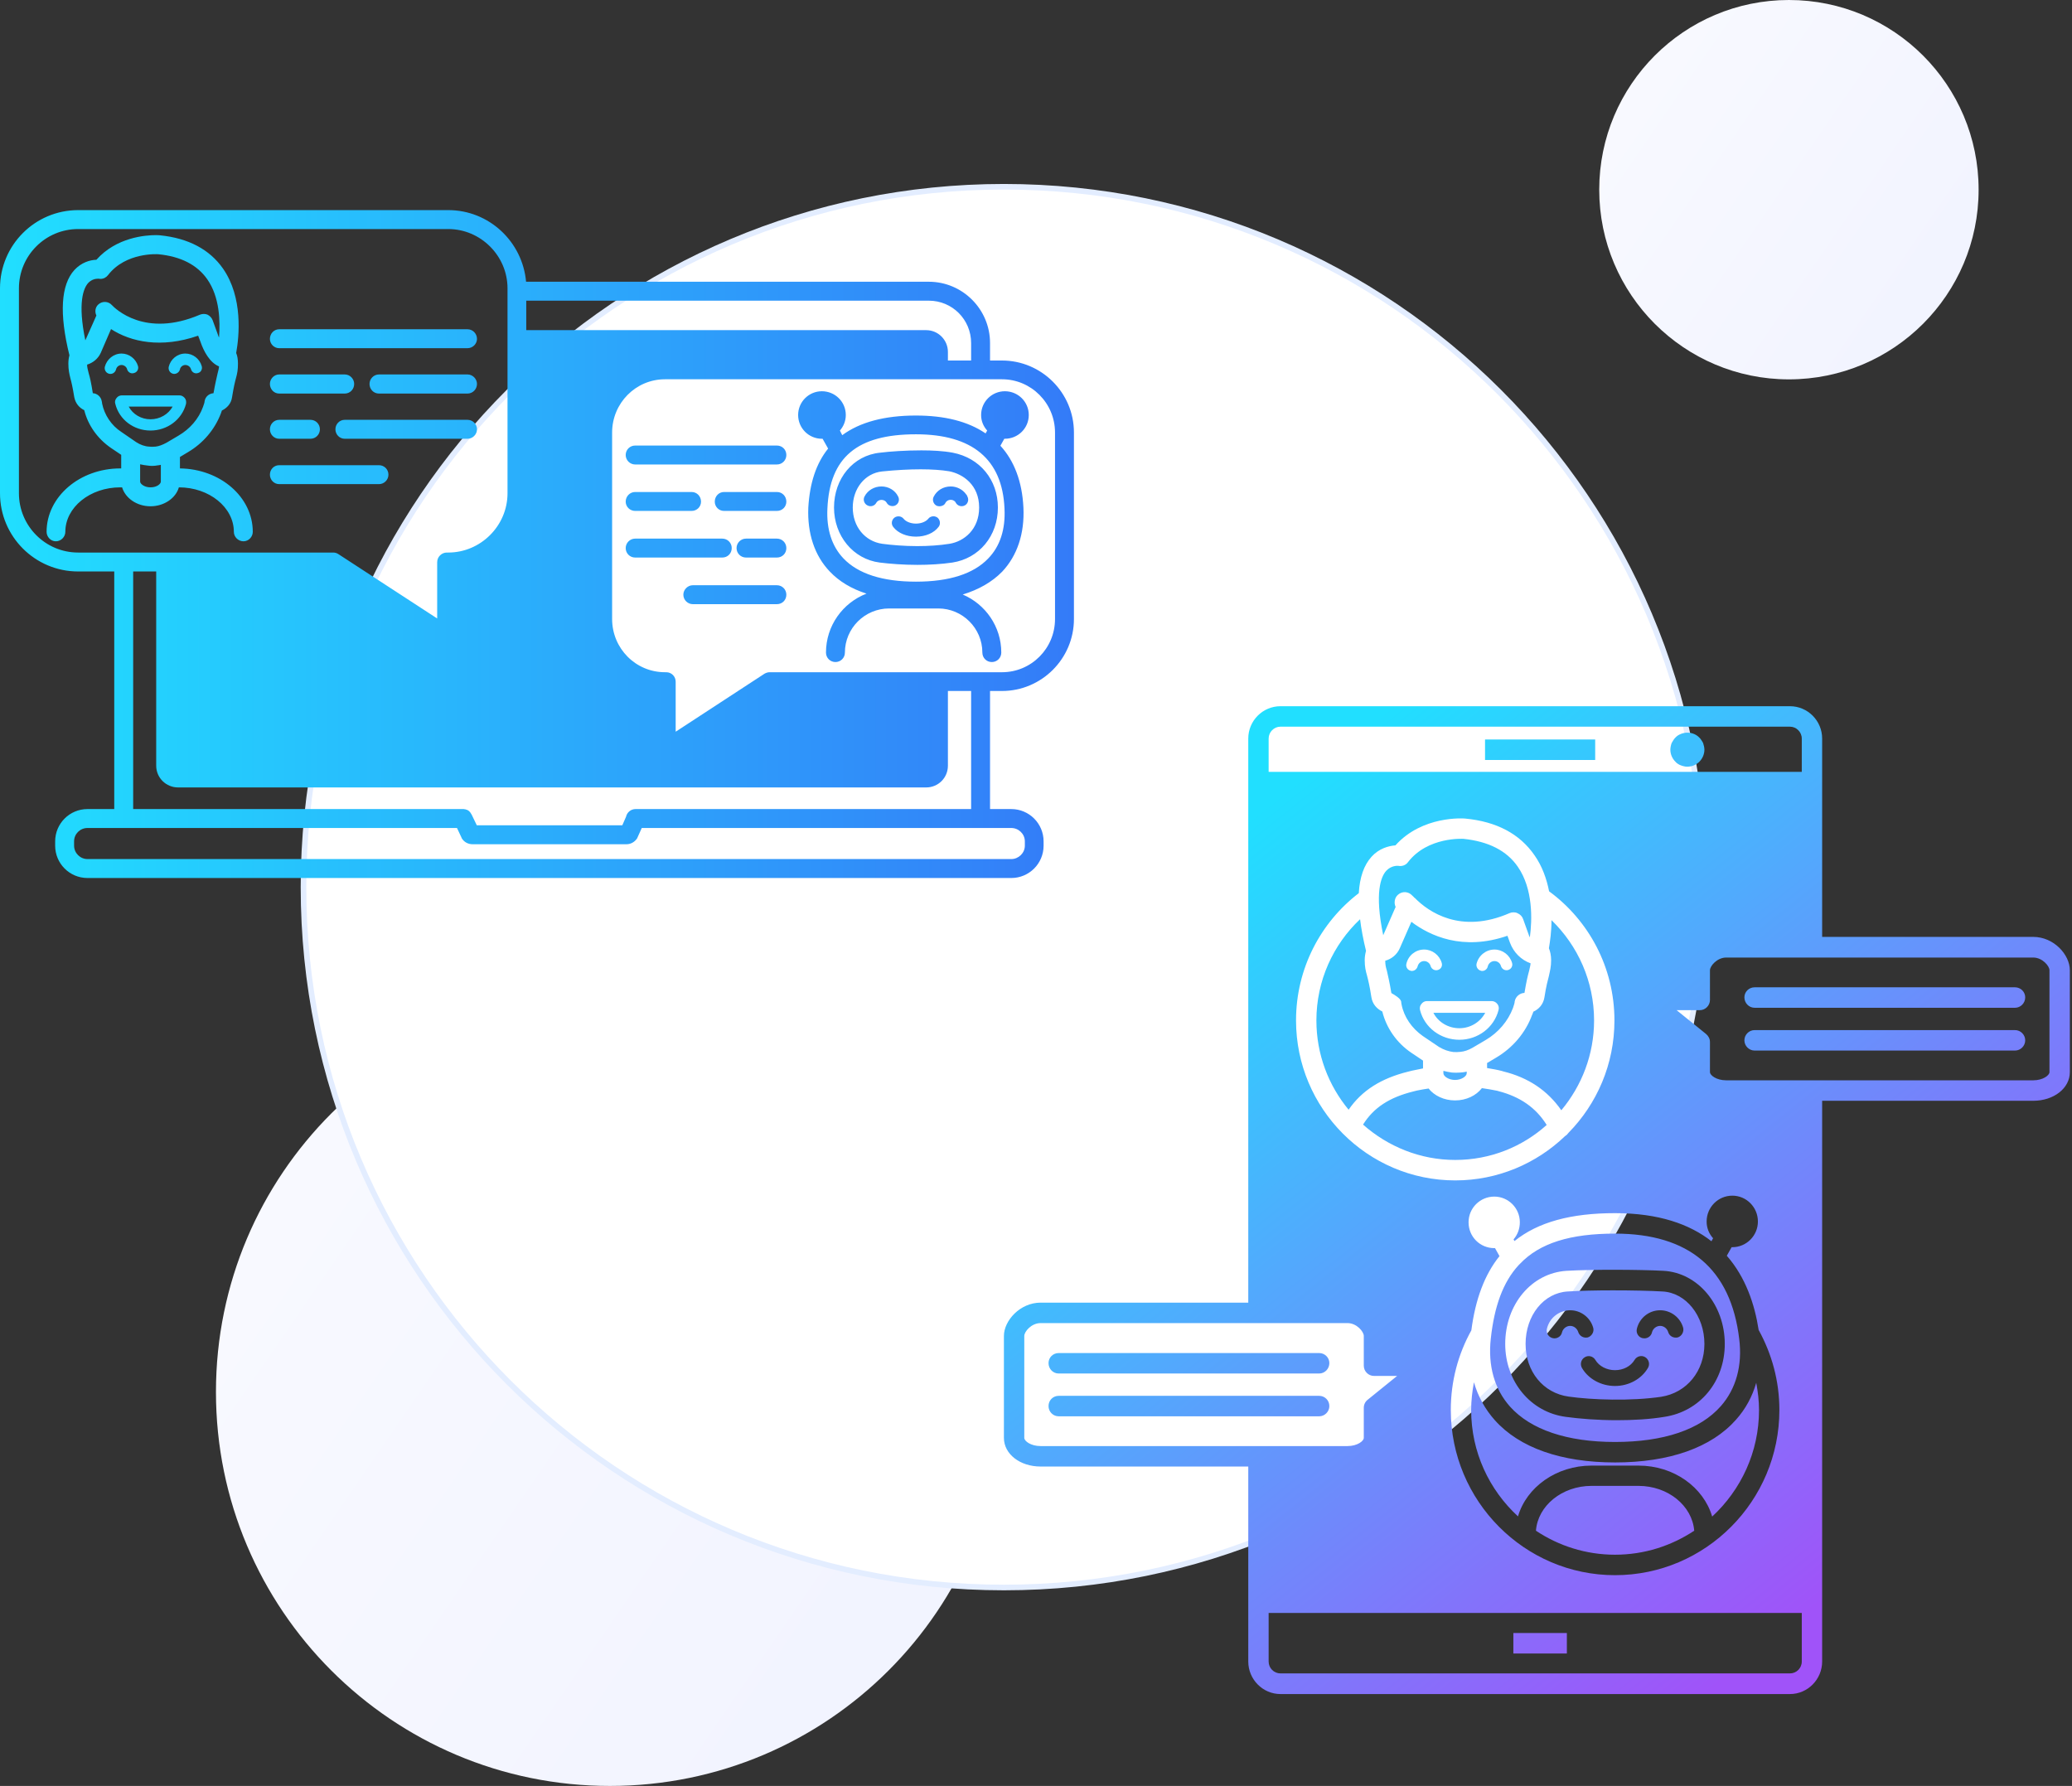
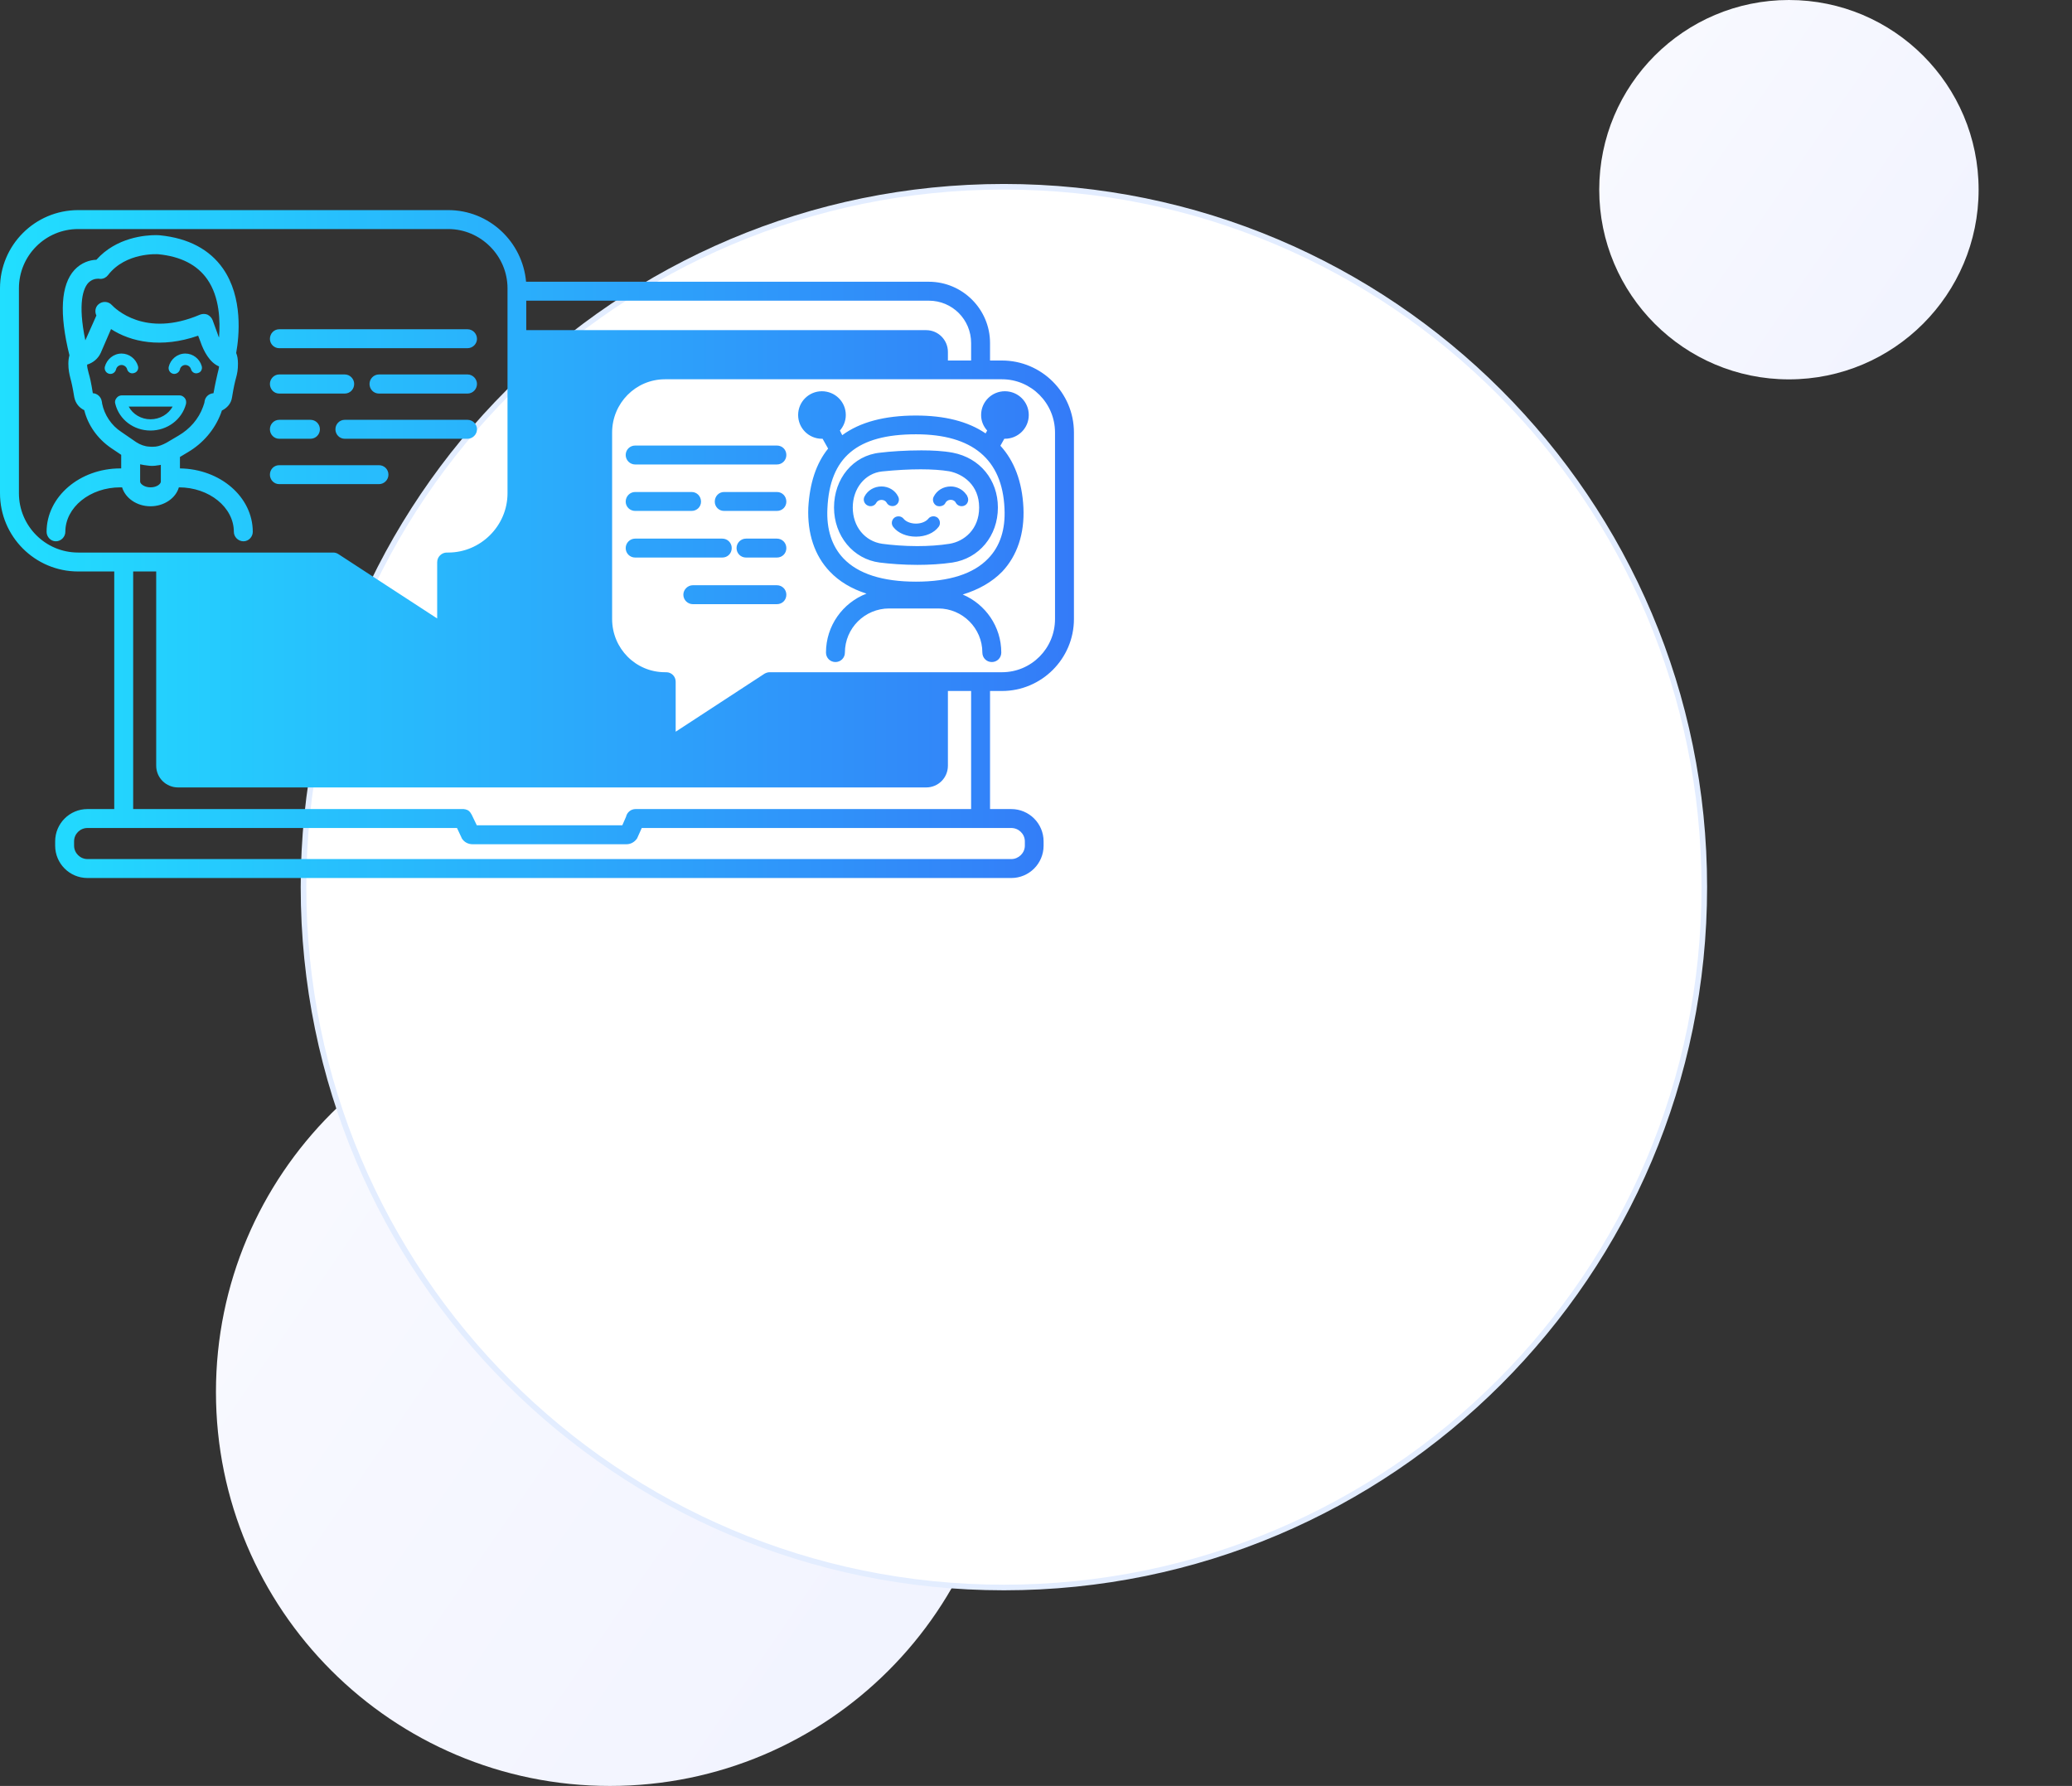
<svg xmlns="http://www.w3.org/2000/svg" width="355" height="306" viewBox="0 0 355 306" fill="none">
  <rect x="0" y="0" width="355" height="306" fill="#333333" stroke="none" />
  <path fill-rule="evenodd" clip-rule="evenodd" d="M104.5 306C141.779 306 172 275.779 172 238.5C172 201.221 141.779 171 104.5 171C67.221 171 37 201.221 37 238.5C37 275.779 67.221 306 104.5 306Z" fill="url(#paint0_linear)" />
  <path fill-rule="evenodd" clip-rule="evenodd" d="M306.5 65C324.449 65 339 50.449 339 32.5C339 14.551 324.449 0 306.5 0C288.551 0 274 14.551 274 32.5C274 50.449 288.551 65 306.5 65Z" fill="url(#paint1_linear)" />
  <path fill-rule="evenodd" clip-rule="evenodd" d="M172 272C238.274 272 292 218.274 292 152C292 85.726 238.274 32 172 32C105.726 32 52 85.726 52 152C52 218.274 105.726 272 172 272Z" fill="white" stroke="#E3EDFF" stroke-width="0.96" />
  <path fill-rule="evenodd" clip-rule="evenodd" d="M13.396 36C5.995 36 0 41.999 0 49.406V84.511C0 91.918 5.995 97.916 13.396 97.916H19.575V138.623H14.987C11.928 138.623 9.451 141.102 9.451 144.162V144.897C9.451 147.958 11.928 150.437 14.987 150.437H173.265C176.323 150.437 178.801 147.958 178.801 144.897V144.162C178.801 141.102 176.323 138.623 173.265 138.623H169.625V118.392H171.674C178.434 118.392 184 112.883 184 106.058V74.105C184 67.28 178.434 61.77 171.674 61.77H169.625V58.771C169.625 52.986 164.915 48.273 159.134 48.273H90.134C89.523 41.417 83.803 36 76.799 36H13.396ZM3.242 84.511V49.406C3.242 43.805 7.769 39.244 13.396 39.244H76.799C82.335 39.244 86.954 43.805 86.954 49.406V84.511C86.954 90.112 82.335 94.672 76.799 94.672H76.555C75.668 94.672 74.903 95.407 74.903 96.325V105.966L57.989 94.948C57.714 94.764 57.408 94.672 57.102 94.672H13.396C7.769 94.672 3.242 90.112 3.242 84.511ZM90.165 51.517H159.134C163.172 51.517 166.383 54.762 166.383 58.771V61.77H162.407V60.301C162.407 58.251 160.755 56.567 158.676 56.567H90.165V51.517ZM104.876 106.058V74.105C104.876 69.085 108.914 64.984 113.93 64.984H171.674C176.69 64.984 180.758 69.085 180.758 74.105V106.058C180.758 111.108 176.69 115.178 171.674 115.178H131.852C131.577 115.178 131.271 115.27 130.996 115.423L115.765 125.37V116.8C115.765 115.913 115.061 115.178 114.144 115.178H113.93C108.914 115.178 104.876 111.108 104.876 106.058ZM22.817 97.916H26.762V131.185C26.762 133.267 28.444 134.919 30.524 134.919H158.676C160.755 134.919 162.407 133.267 162.407 131.185V118.392H166.383V138.623H108.944H108.883C108.088 138.623 107.415 139.204 107.262 139.939L106.62 141.408H81.693L80.806 139.571C80.806 139.541 80.775 139.51 80.745 139.48C80.714 139.418 80.683 139.357 80.653 139.327C80.653 139.265 80.592 139.235 80.561 139.204C80.531 139.143 80.5 139.082 80.439 139.051C80.408 139.051 80.378 139.021 80.347 138.959C80.317 138.929 80.286 138.898 80.194 138.867C80.164 138.837 80.133 138.837 80.102 138.776C80.041 138.776 79.98 138.745 79.95 138.745C79.858 138.714 79.827 138.714 79.796 138.684C79.735 138.684 79.674 138.653 79.644 138.653C79.582 138.653 79.521 138.653 79.46 138.623H79.338H22.817V97.916ZM107.323 144.652C108.057 144.652 108.73 144.285 109.158 143.642L109.953 141.867H167.973H173.265C174.519 141.867 175.589 142.877 175.589 144.162V144.897C175.589 146.152 174.519 147.192 173.265 147.192H14.987C13.733 147.192 12.693 146.152 12.693 144.897V144.162C12.693 142.877 13.733 141.867 14.987 141.867H21.195H78.298L79.032 143.428L79.124 143.642C79.521 144.285 80.194 144.652 80.989 144.652H107.323ZM16.516 44.508C15.415 44.539 13.947 44.968 12.754 46.253C10.43 48.793 10.124 53.721 11.898 60.883C11.775 61.311 11.714 61.77 11.714 62.321C11.714 63.362 11.867 64.005 12.05 64.77C12.234 65.443 12.448 66.331 12.723 68.045C12.938 69.147 13.61 69.881 14.436 70.279C15.079 72.88 16.73 75.176 18.993 76.737L20.767 77.93V80.257H20.614C13.641 80.257 7.983 85.123 7.983 91.122C7.983 91.979 8.686 92.744 9.573 92.744C10.46 92.744 11.194 91.979 11.194 91.122C11.194 86.929 15.415 83.501 20.614 83.501H20.92C21.471 85.337 23.428 86.745 25.783 86.745C28.138 86.745 30.126 85.337 30.646 83.501C35.846 83.501 40.066 86.929 40.066 91.122C40.066 91.979 40.8 92.744 41.718 92.744C42.605 92.744 43.309 91.979 43.309 91.122C43.309 85.154 37.742 80.348 30.83 80.257V78.298C31.197 78.084 31.686 77.778 32.206 77.471C34.806 75.941 36.794 73.584 37.834 70.861C37.895 70.677 37.956 70.493 38.017 70.34C38.874 69.912 39.608 69.177 39.761 68.045C40.036 66.331 40.25 65.443 40.434 64.77C40.648 64.005 40.77 63.362 40.77 62.321C40.77 61.587 40.678 60.975 40.464 60.485C40.984 57.608 41.657 50.966 38.201 46.008C35.907 42.733 32.267 40.805 27.404 40.316C27.343 40.316 27.098 40.285 26.731 40.285C24.927 40.285 19.942 40.652 16.516 44.508ZM18.504 47.141C21.562 43.162 27.068 43.56 27.098 43.56C30.983 43.927 33.797 45.396 35.509 47.845C37.65 50.905 37.742 55.037 37.528 57.822C37.467 57.73 37.406 57.577 37.375 57.455L36.427 54.853C36.274 54.456 35.968 54.119 35.54 53.905C35.142 53.752 34.714 53.752 34.286 53.905C24.805 57.975 19.697 52.833 19.146 52.252C18.565 51.609 17.525 51.548 16.852 52.16C16.302 52.65 16.21 53.446 16.516 54.058L14.62 58.312C13.274 51.823 14.314 49.375 15.109 48.487C15.721 47.845 16.424 47.753 16.791 47.753H16.944C17.036 47.783 17.128 47.783 17.219 47.783C17.739 47.783 18.198 47.538 18.504 47.141ZM25.569 76.523C24.835 76.492 24.04 76.217 23.336 75.757L20.798 74.013C19.055 72.88 17.892 71.075 17.495 69.147C17.495 69.024 17.464 68.871 17.433 68.749C17.311 67.984 16.638 67.402 15.904 67.371C15.629 65.627 15.415 64.678 15.201 63.974C15.048 63.301 14.925 62.995 14.925 62.474C15.935 62.168 16.791 61.464 17.25 60.485L19.024 56.384C22.419 58.587 27.618 59.72 33.95 57.516L34.347 58.557C34.898 60.179 35.938 62.138 37.528 62.78C37.497 63.178 37.406 63.484 37.283 63.974C37.13 64.678 36.886 65.627 36.58 67.371C35.815 67.433 35.173 67.953 35.05 68.779C35.05 68.932 34.959 69.238 34.775 69.728C34.041 71.779 32.512 73.523 30.555 74.656C29.484 75.298 28.536 75.849 28.536 75.849C27.863 76.217 27.221 76.461 26.64 76.523C26.425 76.523 26.211 76.553 25.997 76.553C25.875 76.553 25.692 76.523 25.569 76.523ZM24.009 82.521V79.553C24.468 79.644 24.866 79.736 25.294 79.767C25.539 79.797 25.783 79.828 26.028 79.828C26.364 79.828 26.701 79.797 27.007 79.736C27.19 79.736 27.374 79.675 27.557 79.644V82.521C27.557 82.889 26.915 83.501 25.783 83.501C24.713 83.501 24.009 82.889 24.009 82.521ZM47.835 56.414C46.948 56.414 46.245 57.149 46.245 58.067C46.245 58.924 46.948 59.659 47.835 59.659H80.102C80.989 59.659 81.723 58.924 81.723 58.067C81.723 57.149 80.989 56.414 80.102 56.414H47.835ZM28.903 62.872C28.811 63.393 29.117 63.913 29.637 64.035C29.729 64.066 29.79 64.066 29.851 64.066C30.279 64.066 30.707 63.76 30.83 63.301C30.891 62.872 31.319 62.536 31.747 62.536C32.206 62.536 32.604 62.842 32.726 63.27C32.879 63.79 33.399 64.097 33.919 63.913C34.439 63.79 34.714 63.239 34.561 62.719C34.194 61.464 33.062 60.577 31.747 60.577C30.371 60.577 29.209 61.556 28.903 62.872ZM17.953 62.872C17.862 63.393 18.168 63.913 18.688 64.035C18.749 64.066 18.871 64.066 18.932 64.066C19.36 64.066 19.758 63.76 19.88 63.301C19.972 62.872 20.37 62.536 20.828 62.536C21.226 62.536 21.685 62.842 21.777 63.27C21.93 63.79 22.45 64.097 22.969 63.913C23.489 63.79 23.795 63.239 23.642 62.719C23.275 61.464 22.113 60.577 20.828 60.577C19.452 60.577 18.29 61.556 17.953 62.872ZM64.932 64.158C64.015 64.158 63.311 64.923 63.311 65.78C63.311 66.698 64.015 67.433 64.932 67.433H80.102C80.989 67.433 81.723 66.698 81.723 65.78C81.723 64.923 80.989 64.158 80.102 64.158H64.932ZM47.835 64.158C46.948 64.158 46.245 64.923 46.245 65.78C46.245 66.698 46.948 67.433 47.835 67.433H59.06C59.977 67.433 60.681 66.698 60.681 65.78C60.681 64.923 59.977 64.158 59.06 64.158H47.835ZM168.096 71.105C168.096 72.146 168.493 73.064 169.136 73.768L168.86 74.258C165.863 72.207 161.856 71.197 156.932 71.197C151.549 71.197 147.328 72.33 144.301 74.564L143.903 73.768C144.515 73.064 144.912 72.146 144.912 71.105C144.912 68.841 143.077 67.035 140.814 67.035C138.581 67.035 136.746 68.841 136.746 71.105C136.746 73.37 138.581 75.176 140.814 75.176C140.875 75.176 140.906 75.176 140.936 75.176L141.884 76.859C139.835 79.4 138.734 82.766 138.489 86.959C138.306 91.397 139.56 95.192 142.16 97.916C143.781 99.63 145.891 100.885 148.46 101.712C144.392 103.272 141.517 107.221 141.517 111.812C141.517 112.73 142.251 113.434 143.138 113.434C144.025 113.434 144.759 112.73 144.759 111.812C144.759 107.649 148.154 104.252 152.344 104.252H160.755C164.915 104.252 168.31 107.649 168.31 111.812C168.31 112.73 169.044 113.434 169.931 113.434C170.818 113.434 171.552 112.73 171.552 111.812C171.552 107.343 168.83 103.517 164.945 101.865C167.729 101.008 169.961 99.722 171.705 97.947C174.274 95.223 175.559 91.428 175.344 86.959C175.13 82.552 173.785 78.971 171.399 76.37L172.072 75.176C172.072 75.176 172.133 75.176 172.164 75.176C174.427 75.176 176.262 73.37 176.262 71.105C176.262 68.841 174.427 67.035 172.164 67.035C169.931 67.035 168.096 68.841 168.096 71.105ZM144.515 95.682C142.527 93.601 141.578 90.693 141.762 87.112C142.16 78.359 146.839 74.411 156.932 74.411C166.597 74.411 171.735 78.696 172.102 87.112C172.286 90.724 171.338 93.601 169.319 95.682C166.811 98.314 162.652 99.661 156.932 99.661C151.213 99.661 147.023 98.314 144.515 95.682ZM20.89 67.739C20.492 67.739 20.156 67.922 19.942 68.228C19.727 68.504 19.636 68.841 19.758 69.208C20.431 71.901 22.908 73.768 25.783 73.768C28.658 73.768 31.166 71.901 31.87 69.208C31.931 68.841 31.9 68.504 31.656 68.198C31.411 67.922 31.136 67.739 30.707 67.739H20.89ZM22.052 69.667H29.576C28.842 70.983 27.404 71.84 25.783 71.84C24.193 71.84 22.755 70.983 22.052 69.667ZM59.06 71.932C58.173 71.932 57.469 72.666 57.469 73.554C57.469 74.441 58.173 75.176 59.06 75.176H80.102C80.989 75.176 81.723 74.441 81.723 73.554C81.723 72.666 80.989 71.932 80.102 71.932H59.06ZM47.835 71.932C46.948 71.932 46.245 72.666 46.245 73.554C46.245 74.441 46.948 75.176 47.835 75.176H53.188C54.105 75.176 54.809 74.441 54.809 73.554C54.809 72.666 54.105 71.932 53.188 71.932H47.835ZM108.822 76.339C107.935 76.339 107.201 77.043 107.201 77.961C107.201 78.849 107.935 79.583 108.822 79.583H133.106C134.024 79.583 134.727 78.849 134.727 77.961C134.727 77.043 134.024 76.339 133.106 76.339H108.822ZM150.785 77.563C146.166 78.022 142.894 82.001 142.894 86.959C142.894 91.795 146.166 95.805 150.723 96.386C152.436 96.6 154.761 96.784 157.177 96.784C159.195 96.784 161.306 96.662 163.172 96.386C167.759 95.682 170.971 91.826 170.971 86.959C170.971 82.215 167.882 78.451 163.233 77.563C161.612 77.257 159.685 77.165 157.85 77.165C155.158 77.165 152.497 77.349 150.785 77.563ZM151.152 93.172C148.185 92.744 146.105 90.234 146.105 86.959C146.105 83.684 148.215 81.083 151.121 80.777C153.507 80.532 155.77 80.41 157.727 80.41C159.685 80.41 161.336 80.532 162.621 80.746C164.976 81.205 167.759 83.072 167.759 86.959C167.759 90.724 165.16 92.775 162.682 93.172C160.969 93.448 159.012 93.57 157.146 93.57C154.914 93.57 152.773 93.387 151.152 93.172ZM47.835 79.706C46.948 79.706 46.245 80.41 46.245 81.328C46.245 82.215 46.948 82.95 47.835 82.95H64.932C65.819 82.95 66.553 82.215 66.553 81.328C66.553 80.41 65.819 79.706 64.932 79.706H47.835ZM159.96 85.123C159.685 85.674 159.93 86.378 160.48 86.653C160.633 86.715 160.816 86.745 160.969 86.745C161.398 86.745 161.826 86.531 161.979 86.164C162.315 85.521 163.263 85.46 163.691 86.011C163.722 86.041 163.722 86.102 163.753 86.133C164.059 86.684 164.731 86.898 165.312 86.592C165.832 86.317 166.047 85.613 165.741 85.062C165.71 84.939 165.649 84.817 165.527 84.695C164.945 83.868 163.936 83.348 162.896 83.348C161.612 83.348 160.511 84.021 159.96 85.123ZM148.124 85.062C147.818 85.613 148.062 86.317 148.613 86.592C149.164 86.898 149.867 86.684 150.142 86.133C150.509 85.49 151.549 85.49 151.916 86.133C152.1 86.5 152.497 86.715 152.895 86.715C153.048 86.715 153.262 86.684 153.415 86.592C153.965 86.317 154.18 85.613 153.874 85.062C153.354 83.99 152.222 83.348 151.029 83.348C149.806 83.348 148.674 83.99 148.124 85.062ZM124.053 84.297C123.166 84.297 122.463 85.031 122.463 85.949C122.463 86.837 123.166 87.541 124.053 87.541H133.106C134.024 87.541 134.727 86.837 134.727 85.949C134.727 85.031 134.024 84.297 133.106 84.297H124.053ZM108.822 84.297C107.935 84.297 107.201 85.031 107.201 85.949C107.201 86.837 107.935 87.541 108.822 87.541H118.487C119.404 87.541 120.108 86.837 120.108 85.949C120.108 85.031 119.404 84.297 118.487 84.297H108.822ZM159.012 88.918C158.706 89.285 157.972 89.714 156.932 89.714C155.892 89.714 155.128 89.285 154.822 88.888C154.424 88.398 153.721 88.337 153.231 88.704C152.742 89.102 152.65 89.806 153.048 90.295C153.843 91.336 155.311 91.948 156.932 91.948C158.553 91.948 160.021 91.336 160.816 90.265C161.184 89.806 161.092 89.071 160.602 88.673C160.419 88.551 160.174 88.459 159.93 88.459C159.593 88.459 159.226 88.612 159.012 88.918ZM127.815 92.285C126.928 92.285 126.194 93.019 126.194 93.907C126.194 94.825 126.928 95.529 127.815 95.529H133.106C134.024 95.529 134.727 94.825 134.727 93.907C134.727 93.019 134.024 92.285 133.106 92.285H127.815ZM108.822 92.285C107.935 92.285 107.201 93.019 107.201 93.907C107.201 94.825 107.935 95.529 108.822 95.529H123.747C124.665 95.529 125.368 94.825 125.368 93.907C125.368 93.019 124.665 92.285 123.747 92.285H108.822ZM118.701 100.273C117.844 100.273 117.08 101.008 117.08 101.895C117.08 102.813 117.844 103.517 118.701 103.517H133.106C134.024 103.517 134.727 102.813 134.727 101.895C134.727 101.008 134.024 100.273 133.106 100.273H118.701Z" fill="url(#paint2_linear)" />
-   <path fill-rule="evenodd" clip-rule="evenodd" d="M276.7 211.365C269.088 211.365 263.792 212.959 260.366 216.593C260.303 216.657 260.239 216.72 260.176 216.784C257.512 219.685 256.021 223.828 255.418 229.375C254.911 234.028 256.053 238.013 258.717 241.009C262.269 244.962 268.486 247.065 276.7 247.065C285.01 247.065 291.29 244.962 294.843 240.913C297.443 237.949 298.553 233.965 297.983 229.407C296.555 217.422 289.387 211.365 276.7 211.365ZM300.9 236.929C300.234 239.256 299.093 241.392 297.443 243.24C293.225 248.022 286.025 250.572 276.7 250.572C267.471 250.572 260.335 248.053 256.116 243.336C254.435 241.455 253.23 239.256 252.532 236.833C252.247 238.395 252.056 239.957 252.056 241.583C252.056 248.818 255.165 255.289 260.081 259.815C261.54 254.811 266.646 251.113 272.672 251.113H280.729C286.786 251.113 291.861 254.811 293.352 259.847C298.268 255.289 301.376 248.818 301.376 241.583C301.376 239.989 301.186 238.459 300.9 236.929ZM290.275 262.27C289.926 257.998 285.803 254.588 280.729 254.588H272.672C267.629 254.588 263.475 257.998 263.157 262.27C267.027 264.852 271.689 266.382 276.7 266.382C281.743 266.382 286.374 264.852 290.275 262.27ZM296.809 204.863C299.219 204.863 301.186 206.839 301.186 209.293C301.186 211.716 299.219 213.692 296.809 213.692H296.682L295.857 215.158C299.093 218.856 300.647 223.51 301.313 227.877C303.565 231.957 304.865 236.61 304.865 241.583C304.865 257.17 292.242 269.888 276.7 269.888C261.191 269.888 248.568 257.17 248.568 241.583C248.568 236.642 249.836 231.988 252.088 227.94C252.786 222.585 254.372 218.378 256.909 215.222L256.148 213.852H256.021C253.579 213.852 251.612 211.907 251.612 209.421C251.612 206.998 253.579 205.022 256.021 205.022C258.432 205.022 260.398 206.998 260.398 209.421C260.398 210.568 259.986 211.588 259.32 212.353L259.478 212.64C263.506 209.389 269.152 207.859 276.7 207.859C284.186 207.859 289.482 209.74 293.225 212.672L293.51 212.162C292.813 211.397 292.4 210.409 292.4 209.293C292.4 206.839 294.367 204.863 296.809 204.863ZM281.87 232.53C281.236 232.148 280.411 232.371 280.031 233.04C279.396 234.092 278.128 234.762 276.7 234.762C275.305 234.762 273.973 234.092 273.338 233.008C272.958 232.371 272.133 232.148 271.499 232.562C270.865 232.945 270.674 233.773 271.055 234.411C272.165 236.292 274.353 237.471 276.7 237.471C279.048 237.471 281.236 236.292 282.346 234.379C282.727 233.742 282.505 232.913 281.87 232.53ZM284.439 224.498C282.536 224.498 280.887 225.805 280.443 227.685C280.284 228.387 280.697 229.12 281.426 229.279C281.553 229.279 281.648 229.311 281.743 229.311C282.346 229.311 282.917 228.897 283.044 228.259C283.202 227.653 283.773 227.175 284.439 227.175C285.074 227.175 285.613 227.622 285.803 228.195C285.994 228.928 286.723 229.311 287.453 229.152C288.15 228.928 288.563 228.163 288.372 227.462C287.865 225.709 286.247 224.498 284.439 224.498ZM272.038 229.152C272.736 228.928 273.18 228.163 272.958 227.462C272.45 225.709 270.833 224.498 269.025 224.498C267.122 224.498 265.473 225.805 265.029 227.685C264.87 228.387 265.314 229.12 266.044 229.279C266.139 229.279 266.234 229.311 266.329 229.311C266.932 229.311 267.503 228.897 267.629 228.259C267.788 227.653 268.359 227.175 269.025 227.175C269.659 227.175 270.199 227.622 270.389 228.195C270.611 228.928 271.34 229.311 272.038 229.152ZM292.02 230.267C292.02 225.422 288.848 221.47 284.82 221.278C282.727 221.151 279.523 221.087 276.32 221.087C273.434 221.087 270.579 221.151 268.613 221.278C264.489 221.502 261.381 225.39 261.381 230.267C261.381 234.985 264.394 238.682 268.74 239.288C272.768 239.862 279.492 240.085 284.63 239.32C289.007 238.618 292.02 234.921 292.02 230.267ZM295.509 230.267C295.509 236.706 291.259 241.838 285.169 242.762C282.663 243.177 279.809 243.336 277.018 243.336C273.751 243.336 270.579 243.081 268.264 242.762C262.238 241.965 257.892 236.706 257.892 230.267C257.892 223.51 262.396 218.123 268.391 217.74C272.736 217.485 280.855 217.517 285.01 217.74C290.91 218.059 295.509 223.573 295.509 230.267ZM345.241 176.494H300.615C299.664 176.494 298.871 177.291 298.871 178.247C298.871 179.203 299.664 180 300.615 180H345.241C346.192 180 346.985 179.203 346.985 178.247C346.985 177.291 346.192 176.494 345.241 176.494ZM345.241 169.163H300.615C299.664 169.163 298.871 169.928 298.871 170.884C298.871 171.872 299.664 172.669 300.615 172.669H345.241C346.192 172.669 346.985 171.872 346.985 170.884C346.985 169.928 346.192 169.163 345.241 169.163ZM351.14 166.23C351.14 165.529 349.935 164.063 348.349 164.063H295.762C294.176 164.063 292.971 165.529 292.971 166.23V171.33C292.971 172.287 292.178 173.083 291.227 173.083H287.262L292.305 177.163C292.718 177.514 292.971 177.992 292.971 178.534V183.698C292.971 184.24 294.081 185.1 295.762 185.1H348.349C350.03 185.1 351.14 184.24 351.14 183.698V166.23ZM308.703 276.358H217.358V284.678C217.358 285.825 218.278 286.718 219.388 286.718H306.673C307.783 286.718 308.703 285.825 308.703 284.678V276.358ZM230.87 247.767C232.551 247.767 233.661 246.906 233.661 246.364V241.2C233.661 240.658 233.914 240.148 234.327 239.83L239.37 235.75H235.405C234.454 235.75 233.661 234.953 233.661 233.997V228.897C233.661 228.163 232.455 226.697 230.87 226.697H178.283C176.697 226.697 175.492 228.163 175.492 228.897V246.364C175.492 246.906 176.602 247.767 178.283 247.767H230.87ZM217.358 132.252H308.703V126.546C308.703 125.43 307.783 124.506 306.673 124.506H219.388C218.278 124.506 217.358 125.43 217.358 126.546V132.252ZM354.629 183.698C354.629 186.471 351.87 188.607 348.349 188.607H312.192V284.678C312.192 287.738 309.718 290.256 306.673 290.256H219.388C216.343 290.256 213.869 287.738 213.869 284.678V251.273H178.283C174.762 251.273 172.003 249.137 172.003 246.364V228.897C172.003 226.283 174.762 223.191 178.283 223.191H213.869V126.546C213.869 123.486 216.343 121 219.388 121H306.673C309.718 121 312.192 123.486 312.192 126.546V160.525H348.349C351.901 160.525 354.629 163.585 354.629 166.23V183.698ZM226.017 239.16H181.391C180.408 239.16 179.647 239.925 179.647 240.913C179.647 241.87 180.408 242.667 181.391 242.667H226.017C226.968 242.667 227.761 241.87 227.761 240.913C227.761 239.925 226.968 239.16 226.017 239.16ZM226.017 231.829H181.391C180.408 231.829 179.647 232.594 179.647 233.55C179.647 234.538 180.408 235.335 181.391 235.335H226.017C226.968 235.335 227.761 234.538 227.761 233.55C227.761 232.594 226.968 231.829 226.017 231.829ZM253.737 166.326C253.801 166.358 253.864 166.358 253.959 166.358C254.403 166.358 254.816 166.039 254.911 165.561C255.038 165.051 255.514 164.668 256.053 164.668C256.56 164.668 257.036 165.019 257.163 165.529C257.321 166.039 257.861 166.358 258.4 166.198C258.907 166.039 259.224 165.529 259.066 164.987C258.685 163.648 257.448 162.692 256.053 162.692C254.594 162.692 253.325 163.712 252.976 165.147C252.881 165.657 253.198 166.198 253.737 166.326ZM244 164.668C244.508 164.668 244.984 165.019 245.11 165.529C245.269 166.039 245.808 166.358 246.347 166.198C246.887 166.039 247.172 165.529 247.013 164.987C246.633 163.648 245.396 162.692 244 162.692C242.541 162.692 241.273 163.712 240.956 165.147C240.829 165.657 241.146 166.198 241.685 166.326C241.748 166.358 241.844 166.358 241.907 166.358C242.351 166.358 242.763 166.039 242.89 165.561C243.017 165.051 243.461 164.668 244 164.668ZM250.027 176.175C251.961 176.175 253.642 175.092 254.467 173.53H245.586C246.379 175.092 248.092 176.175 250.027 176.175ZM250.027 178.152C246.855 178.152 244.064 176.08 243.303 173.083C243.207 172.701 243.271 172.318 243.525 172.032C243.747 171.713 244.095 171.522 244.476 171.522H255.545H255.577C255.958 171.522 256.306 171.713 256.529 172C256.782 172.287 256.846 172.701 256.751 173.052C255.989 176.048 253.23 178.152 250.027 178.152ZM233.534 192.687C237.752 196.416 243.271 198.743 249.329 198.743C255.355 198.743 260.842 196.48 264.997 192.75C263.157 189.786 260.43 187.905 256.719 186.949L256.497 186.885C255.704 186.726 254.816 186.567 253.896 186.439C252.913 187.714 251.232 188.543 249.297 188.543C247.426 188.543 245.745 187.746 244.762 186.503C244.064 186.598 243.398 186.726 242.763 186.853L242.129 187.013C238.038 188.033 235.342 189.786 233.534 192.687ZM241.304 183.602L241.939 183.443C242.541 183.315 243.176 183.188 243.81 183.06V181.722L241.812 180.383C239.306 178.693 237.53 176.143 236.832 173.307C235.913 172.86 235.151 172.063 234.961 170.852C234.676 168.972 234.422 167.952 234.232 167.218C233.978 166.326 233.819 165.657 233.819 164.509C233.819 163.935 233.914 163.393 234.041 162.915C233.565 160.971 233.217 159.122 233.026 157.497C228.427 161.832 225.541 168.015 225.541 174.837C225.541 180.638 227.603 185.961 231.06 190.137C233.343 186.822 236.642 184.75 241.304 183.602ZM236.991 160.238L239.116 155.393C238.799 154.723 238.926 153.831 239.497 153.321C240.226 152.652 241.304 152.715 241.97 153.448C242.097 153.576 242.224 153.672 242.351 153.831C242.383 153.831 242.383 153.863 242.414 153.863C244.73 156.222 250.249 160.11 258.654 156.445C258.876 156.349 259.098 156.317 259.32 156.317C259.542 156.317 259.795 156.349 260.017 156.477C260.461 156.668 260.81 157.018 260.969 157.497L261.984 160.333C262.047 160.429 262.079 160.525 262.111 160.62C262.523 157.592 262.682 152.301 260.049 148.508C258.146 145.735 255.006 144.173 250.756 143.727C250.724 143.727 244.635 143.312 241.241 147.711C240.86 148.253 240.194 148.476 239.56 148.348C239.465 148.348 238.386 148.253 237.498 149.209C236.61 150.197 235.468 152.938 236.991 160.238ZM247.299 183.889C247.299 184.399 248.187 185.037 249.297 185.037C250.407 185.037 251.295 184.399 251.295 183.889V183.602C251.073 183.666 250.851 183.698 250.597 183.73C250.28 183.762 249.9 183.793 249.551 183.793C249.265 183.793 248.98 183.793 248.726 183.762C248.25 183.698 247.775 183.602 247.299 183.475V183.889ZM246.569 179.395C247.362 179.873 248.219 180.16 249.043 180.255C249.424 180.287 249.805 180.255 250.217 180.223C250.883 180.16 251.581 179.937 252.342 179.49C252.342 179.49 253.389 178.885 254.562 178.183C256.719 176.908 258.368 174.964 259.224 172.701C259.415 172.159 259.51 171.808 259.51 171.617C259.637 170.788 260.366 170.151 261.191 170.119C261.508 168.207 261.762 167.123 261.984 166.358C262.111 165.752 262.206 165.465 262.238 165.051C260.62 164.477 259.32 163.17 258.717 161.545L258.273 160.333C250.597 162.979 244.984 160.333 241.812 157.943L239.845 162.437C239.37 163.553 238.418 164.318 237.34 164.605C237.34 165.274 237.403 165.593 237.625 166.358C237.784 167.123 238.069 168.207 238.386 170.151C238.957 170.47 239.972 171.075 240.067 171.617C240.067 171.777 240.099 171.936 240.131 172.095C240.543 174.231 241.875 176.175 243.778 177.514L246.569 179.395ZM262.491 173.912C261.381 176.94 259.193 179.522 256.338 181.212C255.767 181.562 255.196 181.881 254.784 182.136V182.997C255.672 183.156 256.529 183.283 257.353 183.507L257.543 183.57C261.857 184.622 265.156 186.853 267.503 190.232C270.991 186.057 273.116 180.702 273.116 174.837C273.116 168.111 270.325 162.023 265.822 157.656C265.822 159.632 265.568 161.322 265.378 162.469C265.6 163.011 265.758 163.712 265.758 164.509C265.758 165.657 265.568 166.326 265.378 167.218C265.187 167.952 264.902 168.972 264.616 170.852C264.426 172.095 263.633 172.924 262.713 173.338C262.65 173.53 262.586 173.721 262.491 173.912ZM249.329 202.249C234.295 202.249 222.052 189.945 222.052 174.837C222.052 165.943 226.271 158.038 232.804 153.034C232.963 150.293 233.692 148.221 234.993 146.787C236.261 145.384 237.879 144.938 239.084 144.842C243.683 139.71 250.756 140.22 251.041 140.252C256.433 140.762 260.398 142.898 262.904 146.532C264.236 148.412 264.997 150.612 265.409 152.715C272.197 157.688 276.605 165.752 276.605 174.837C276.605 182.359 273.592 189.148 268.74 194.089C268.581 194.312 268.391 194.503 268.137 194.663C263.252 199.348 256.624 202.249 249.329 202.249ZM291.798 127.311C291.703 127.152 291.639 126.992 291.512 126.833C291.417 126.673 291.29 126.514 291.163 126.387C290.497 125.685 289.482 125.398 288.531 125.59C288.341 125.622 288.15 125.685 287.992 125.749C287.833 125.813 287.643 125.908 287.484 126.004C287.326 126.132 287.167 126.227 287.04 126.387C286.913 126.514 286.786 126.673 286.691 126.833C286.596 126.992 286.501 127.152 286.406 127.311C286.342 127.502 286.279 127.693 286.247 127.885C286.216 128.076 286.184 128.267 286.184 128.427C286.184 129.223 286.501 129.957 287.04 130.498C287.167 130.658 287.326 130.785 287.484 130.881C287.643 131.008 287.833 131.072 287.992 131.136C288.15 131.2 288.341 131.263 288.531 131.295C288.721 131.359 288.911 131.359 289.102 131.359C289.895 131.359 290.624 131.04 291.163 130.498C291.703 129.957 292.02 129.223 292.02 128.427C292.02 128.267 291.988 128.076 291.956 127.885C291.893 127.693 291.861 127.502 291.798 127.311ZM254.435 130.212H273.307V126.705H254.435V130.212ZM259.288 283.307H268.454V279.801H259.288V283.307Z" fill="url(#paint3_linear)" />
  <defs>
    <linearGradient id="paint0_linear" x1="224.239" y1="169.533" x2="0.142" y2="15.613" gradientUnits="userSpaceOnUse">
      <stop stop-color="#F2F4FF" />
      <stop offset="1" stop-color="white" />
    </linearGradient>
    <linearGradient id="paint1_linear" x1="364.152" y1="-0.706" x2="256.254" y2="-74.816" gradientUnits="userSpaceOnUse">
      <stop stop-color="#F2F4FF" />
      <stop offset="1" stop-color="white" />
    </linearGradient>
    <linearGradient id="paint2_linear" x1="184" y1="36" x2="0" y2="36" gradientUnits="userSpaceOnUse">
      <stop stop-color="#347BF8" />
      <stop offset="1" stop-color="#21DFFF" />
    </linearGradient>
    <linearGradient id="paint3_linear" x1="375.551" y1="223.823" x2="271.872" y2="94.081" gradientUnits="userSpaceOnUse">
      <stop stop-color="#A053F9" />
      <stop offset="1" stop-color="#21DFFF" />
    </linearGradient>
  </defs>
</svg>